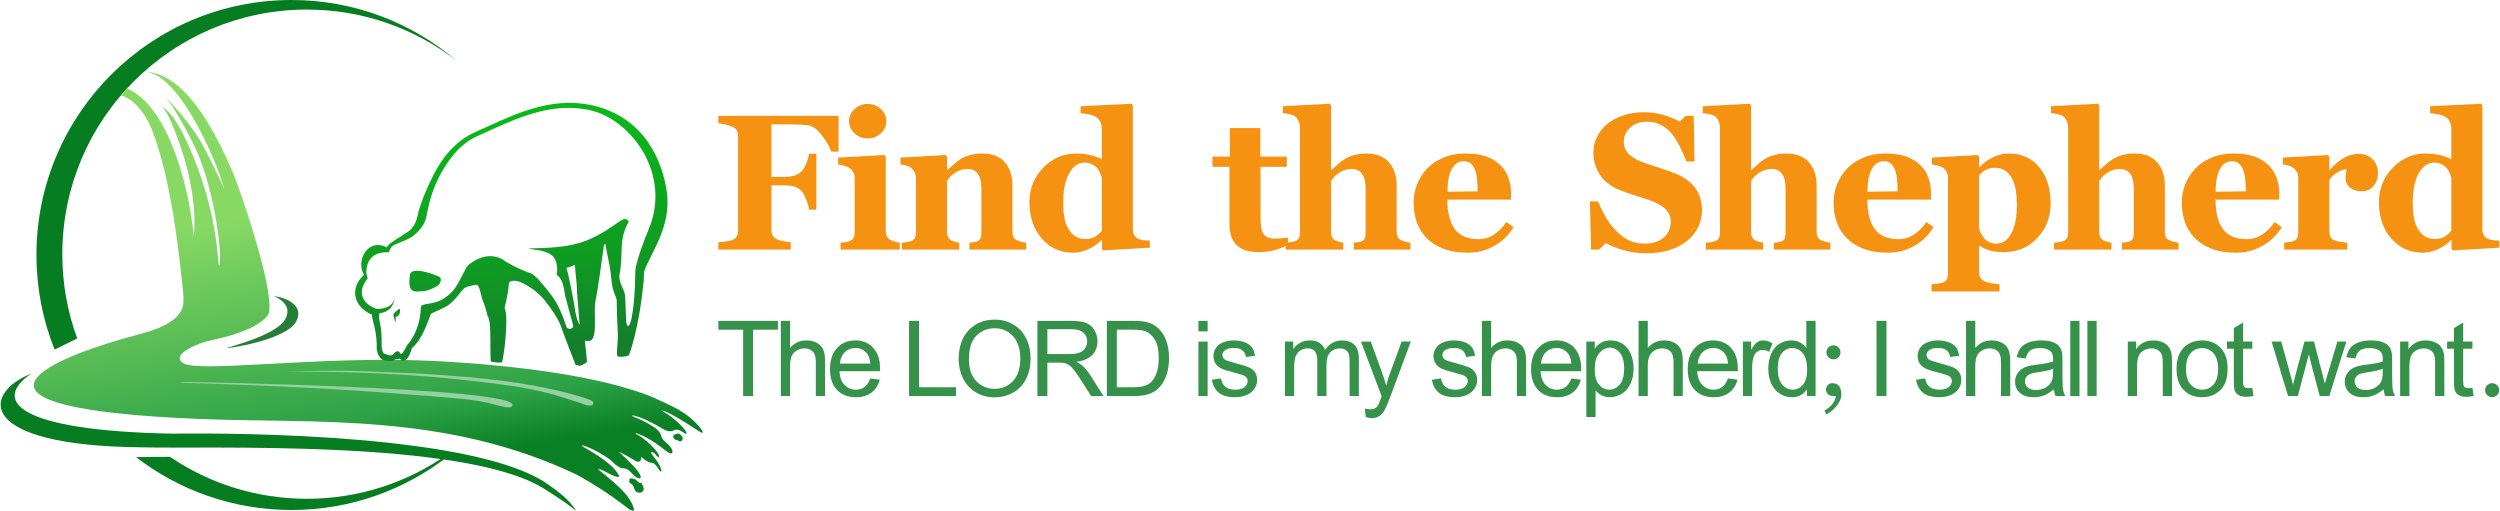
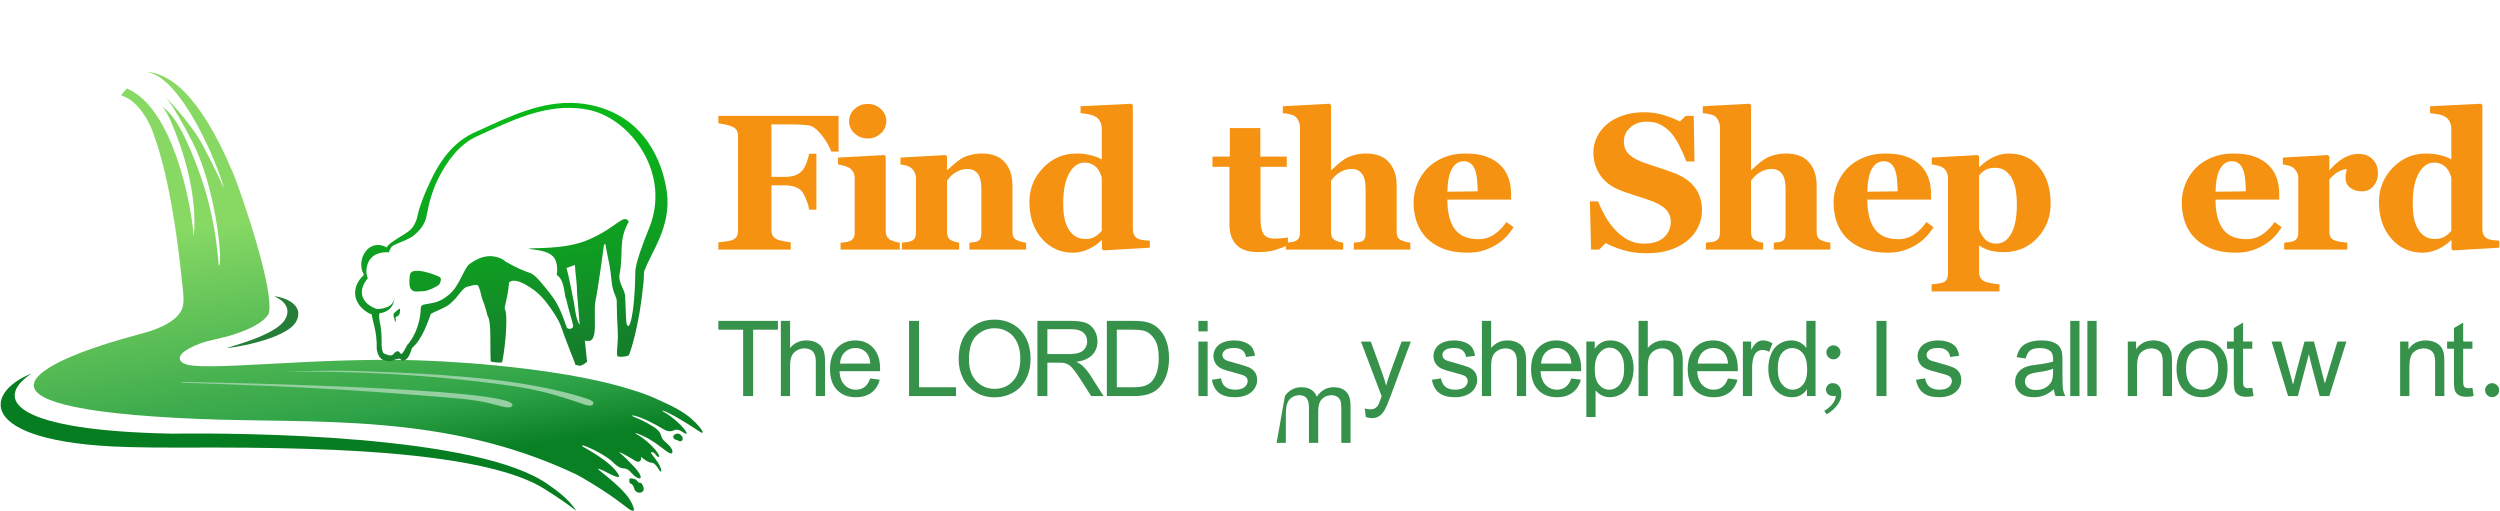
<svg xmlns="http://www.w3.org/2000/svg" xml:space="preserve" width="2467px" height="504px" version="1.1" style="shape-rendering:geometricPrecision; text-rendering:geometricPrecision; image-rendering:optimizeQuality; fill-rule:evenodd; clip-rule:evenodd" viewBox="0 0 2467.67 504.39">
  <defs>
    <style type="text/css">
   
    .fil2 {fill:#067D20}
    .fil5 {fill:#257D38}
    .fil0 {fill:#36924B;fill-rule:nonzero}
    .fil4 {fill:#95CFA2;fill-rule:nonzero}
    .fil1 {fill:#F59211;fill-rule:nonzero}
    .fil6 {fill:url(#id0)}
    .fil3 {fill:url(#id1)}
   
  </style>
    <linearGradient id="id0" gradientUnits="userSpaceOnUse" x1="582.47" y1="337.6" x2="558.77" y2="117.48">
      <stop offset="0" style="stop-opacity:1; stop-color:#15802C" />
      <stop offset="0.4" style="stop-opacity:1; stop-color:#0F9C22" />
      <stop offset="1" style="stop-opacity:1; stop-color:#09B818" />
    </linearGradient>
    <linearGradient id="id1" gradientUnits="userSpaceOnUse" x1="475.5" y1="447.12" x2="434.51" y2="186.09">
      <stop offset="0" style="stop-opacity:1; stop-color:#0A8024" />
      <stop offset="0.212" style="stop-opacity:1; stop-color:#2FA348" />
      <stop offset="1" style="stop-opacity:1; stop-color:#87D964" />
    </linearGradient>
  </defs>
  <g id="图层_x0020_1">
    <g id="文字">
      <polygon class="fil0" points="733.28,391.16 733.28,325.6 708.8,325.6 708.8,316.89 767.61,316.89 767.61,325.6 743.14,325.6 743.14,391.16 " />
      <path id="1" class="fil0" d="M770.5 391.16l0 -74.27 9.13 0 0 26.73c4.24,-4.96 9.58,-7.44 16.04,-7.44 3.96,0 7.4,0.78 10.34,2.36 2.92,1.57 5.01,3.73 6.28,6.5 1.26,2.76 1.88,6.79 1.88,12.04l0 34.08 -9.13 0 0 -34.04c0,-4.55 -0.98,-7.87 -2.94,-9.94 -1.97,-2.08 -4.73,-3.11 -8.33,-3.11 -2.68,0 -5.2,0.69 -7.57,2.09 -2.37,1.4 -4.05,3.3 -5.07,5.7 -1,2.39 -1.5,5.69 -1.5,9.91l0 29.39 -9.13 0z" />
      <path id="2" class="fil0" d="M858.79 373.73l9.44 1.25c-1.47,5.48 -4.22,9.75 -8.23,12.77 -4.01,3.03 -9.13,4.55 -15.37,4.55 -7.85,0 -14.07,-2.42 -18.67,-7.26 -4.6,-4.83 -6.9,-11.62 -6.9,-20.35 0,-9.02 2.32,-16.04 6.97,-21.02 4.65,-5 10.68,-7.49 18.1,-7.49 7.17,0 13.04,2.44 17.58,7.33 4.55,4.9 6.83,11.78 6.83,20.64 0,0.54 -0.02,1.35 -0.05,2.42l-40.09 0c0.34,5.9 2,10.43 5.01,13.56 2.99,3.13 6.75,4.7 11.22,4.7 3.34,0 6.19,-0.88 8.54,-2.65 2.37,-1.76 4.24,-4.58 5.62,-8.45zm-29.87 -14.62l29.97 0c-0.39,-4.53 -1.55,-7.92 -3.44,-10.19 -2.88,-3.5 -6.65,-5.27 -11.27,-5.27 -4.18,0 -7.69,1.4 -10.54,4.2 -2.84,2.8 -4.41,6.55 -4.72,11.26z" />
      <polygon id="3" class="fil0" points="897.13,391.16 897.13,316.89 906.99,316.89 906.99,382.44 943.5,382.44 943.5,391.16 " />
      <path id="4" class="fil0" d="M946.11 355.01c0,-12.31 3.32,-21.95 9.94,-28.92 6.62,-6.97 15.16,-10.44 25.64,-10.44 6.86,0 13.03,1.64 18.55,4.91 5.49,3.26 9.69,7.83 12.58,13.69 2.89,5.84 4.34,12.48 4.34,19.9 0,7.51 -1.52,14.26 -4.56,20.19 -3.05,5.94 -7.35,10.44 -12.92,13.48 -5.58,3.06 -11.6,4.58 -18.05,4.58 -7,0 -13.24,-1.69 -18.75,-5.06 -5.5,-3.37 -9.68,-7.97 -12.52,-13.82 -2.83,-5.82 -4.25,-11.99 -4.25,-18.51zm10.16 0.17c0,8.94 2.41,15.98 7.21,21.11 4.81,5.13 10.84,7.71 18.1,7.71 7.4,0 13.47,-2.59 18.26,-7.78 4.77,-5.18 7.16,-12.55 7.16,-22.09 0,-6.04 -1.02,-11.31 -3.06,-15.8 -2.04,-4.5 -5.04,-7.99 -8.96,-10.46 -3.94,-2.47 -8.35,-3.72 -13.24,-3.72 -6.95,0 -12.93,2.39 -17.94,7.16 -5.02,4.77 -7.53,12.72 -7.53,23.87z" />
      <path id="5" class="fil0" d="M1023.89 391.16l0 -74.27 32.91 0c6.62,0 11.65,0.68 15.09,2.01 3.44,1.33 6.19,3.68 8.25,7.05 2.06,3.37 3.08,7.11 3.08,11.18 0,5.28 -1.71,9.72 -5.12,13.33 -3.41,3.62 -8.66,5.9 -15.78,6.88 2.61,1.25 4.58,2.49 5.93,3.7 2.87,2.63 5.58,5.93 8.12,9.89l12.84 20.23 -12.27 0 -9.82 -15.46c-2.85,-4.47 -5.22,-7.88 -7.07,-10.25 -1.87,-2.37 -3.53,-4.01 -4.99,-4.96 -1.46,-0.93 -2.96,-1.59 -4.48,-1.97 -1.11,-0.23 -2.92,-0.35 -5.46,-0.35l-11.38 0 0 32.99 -9.85 0zm9.85 -41.49l21.09 0c4.5,0 7.99,-0.47 10.51,-1.4 2.53,-0.92 4.44,-2.41 5.74,-4.46 1.31,-2.04 1.97,-4.25 1.97,-6.66 0,-3.51 -1.26,-6.41 -3.8,-8.68 -2.54,-2.26 -6.55,-3.38 -12.03,-3.38l-23.48 0 0 24.58z" />
      <path id="6" class="fil0" d="M1092.47 391.16l0 -74.27 25.58 0c5.78,0 10.18,0.35 13.23,1.06 4.25,0.98 7.88,2.76 10.89,5.32 3.92,3.32 6.84,7.54 8.78,12.69 1.95,5.15 2.92,11.05 2.92,17.67 0,5.63 -0.66,10.63 -1.97,14.98 -1.31,4.36 -3.01,7.97 -5.07,10.83 -2.07,2.85 -4.32,5.1 -6.77,6.72 -2.44,1.64 -5.4,2.89 -8.85,3.74 -3.48,0.84 -7.45,1.26 -11.95,1.26l-26.79 0zm9.85 -8.72l15.84 0c4.89,0 8.73,-0.45 11.51,-1.36 2.78,-0.92 4.99,-2.2 6.65,-3.86 2.32,-2.33 4.14,-5.48 5.43,-9.42 1.3,-3.94 1.96,-8.71 1.96,-14.33 0,-7.78 -1.28,-13.76 -3.83,-17.94 -2.54,-4.19 -5.63,-6.99 -9.28,-8.4 -2.63,-1.02 -6.86,-1.53 -12.7,-1.53l-15.58 0 0 56.84z" />
      <path id="7" class="fil0" d="M1182.88 327.26l0 -10.37 9.13 0 0 10.37 -9.13 0zm0 63.9l0 -53.84 9.13 0 0 53.84 -9.13 0z" />
      <path id="8" class="fil0" d="M1196.17 375.08l9.03 -1.45c0.5,3.61 1.92,6.38 4.23,8.31 2.32,1.92 5.57,2.89 9.72,2.89 4.2,0 7.31,-0.85 9.35,-2.56 2.02,-1.69 3.04,-3.7 3.04,-6 0,-2.05 -0.91,-3.68 -2.73,-4.85 -1.28,-0.82 -4.39,-1.84 -9.33,-3.1 -6.68,-1.68 -11.29,-3.13 -13.88,-4.35 -2.58,-1.25 -4.53,-2.94 -5.87,-5.12 -1.33,-2.16 -2,-4.57 -2,-7.19 0,-2.41 0.55,-4.62 1.64,-6.66 1.11,-2.04 2.6,-3.73 4.48,-5.08 1.42,-1.04 3.35,-1.92 5.79,-2.65 2.46,-0.72 5.07,-1.09 7.87,-1.09 4.21,0 7.91,0.61 11.09,1.84 3.2,1.21 5.55,2.87 7.07,4.94 1.51,2.09 2.56,4.88 3.13,8.37l-8.92 1.24c-0.39,-2.8 -1.57,-4.99 -3.5,-6.57 -1.94,-1.57 -4.67,-2.35 -8.22,-2.35 -4.16,0 -7.15,0.69 -8.93,2.08 -1.78,1.38 -2.68,3 -2.68,4.85 0,1.18 0.36,2.25 1.1,3.2 0.75,0.97 1.9,1.78 3.49,2.42 0.92,0.35 3.58,1.13 8.04,2.34 6.43,1.71 10.93,3.12 13.49,4.21 2.56,1.09 4.56,2.7 6.01,4.78 1.47,2.09 2.2,4.68 2.2,7.79 0,3.03 -0.88,5.88 -2.66,8.56 -1.78,2.68 -4.34,4.75 -7.68,6.22 -3.35,1.47 -7.14,2.2 -11.36,2.2 -6.98,0 -12.32,-1.45 -15.99,-4.34 -3.66,-2.91 -6,-7.19 -7.02,-12.88z" />
-       <path id="9" class="fil0" d="M1268.31 391.16l0 -53.84 8.2 0 0 7.61c1.68,-2.63 3.92,-4.75 6.72,-6.34 2.8,-1.61 5.98,-2.41 9.56,-2.41 3.98,0 7.25,0.83 9.79,2.48 2.54,1.66 4.34,3.95 5.37,6.93 4.29,-6.28 9.84,-9.41 16.69,-9.41 5.35,0 9.49,1.47 12.36,4.43 2.88,2.96 4.34,7.5 4.34,13.64l0 36.91 -9.13 0 0 -33.89c0,-3.63 -0.31,-6.25 -0.9,-7.86 -0.59,-1.61 -1.66,-2.89 -3.23,-3.87 -1.56,-0.99 -3.39,-1.47 -5.48,-1.47 -3.81,0 -6.95,1.26 -9.46,3.77 -2.51,2.52 -3.75,6.55 -3.75,12.08l0 31.24 -9.13 0 0 -34.94c0,-4.05 -0.74,-7.09 -2.23,-9.11 -1.49,-2.02 -3.92,-3.04 -7.29,-3.04 -2.56,0 -4.93,0.67 -7.11,2.02 -2.18,1.35 -3.75,3.32 -4.74,5.93 -0.96,2.59 -1.45,6.34 -1.45,11.24l0 27.9 -9.13 0z" />
+       <path id="9" class="fil0" d="M1268.31 391.16c1.68,-2.63 3.92,-4.75 6.72,-6.34 2.8,-1.61 5.98,-2.41 9.56,-2.41 3.98,0 7.25,0.83 9.79,2.48 2.54,1.66 4.34,3.95 5.37,6.93 4.29,-6.28 9.84,-9.41 16.69,-9.41 5.35,0 9.49,1.47 12.36,4.43 2.88,2.96 4.34,7.5 4.34,13.64l0 36.91 -9.13 0 0 -33.89c0,-3.63 -0.31,-6.25 -0.9,-7.86 -0.59,-1.61 -1.66,-2.89 -3.23,-3.87 -1.56,-0.99 -3.39,-1.47 -5.48,-1.47 -3.81,0 -6.95,1.26 -9.46,3.77 -2.51,2.52 -3.75,6.55 -3.75,12.08l0 31.24 -9.13 0 0 -34.94c0,-4.05 -0.74,-7.09 -2.23,-9.11 -1.49,-2.02 -3.92,-3.04 -7.29,-3.04 -2.56,0 -4.93,0.67 -7.11,2.02 -2.18,1.35 -3.75,3.32 -4.74,5.93 -0.96,2.59 -1.45,6.34 -1.45,11.24l0 27.9 -9.13 0z" />
      <path id="10" class="fil0" d="M1348.18 411.85l-1.04 -8.44c2.01,0.54 3.74,0.82 5.23,0.82 2.04,0 3.66,-0.35 4.87,-1.02 1.23,-0.68 2.23,-1.63 3.01,-2.84 0.57,-0.92 1.5,-3.18 2.78,-6.81 0.17,-0.5 0.43,-1.25 0.81,-2.23l-20.43 -54.01 9.75 0 11.24 31.09c1.47,3.92 2.76,8.07 3.92,12.43 1.06,-4.1 2.3,-8.15 3.75,-12.12l11.48 -31.4 9.11 0 -20.35 54.77c-2.19,5.9 -3.9,9.94 -5.13,12.17 -1.63,2.99 -3.49,5.19 -5.58,6.59 -2.11,1.4 -4.62,2.09 -7.52,2.09 -1.77,0 -3.74,-0.36 -5.9,-1.09z" />
      <path id="11" class="fil0" d="M1413.48 375.08l9.02 -1.45c0.5,3.61 1.92,6.38 4.24,8.31 2.31,1.92 5.56,2.89 9.71,2.89 4.2,0 7.31,-0.85 9.35,-2.56 2.03,-1.69 3.05,-3.7 3.05,-6 0,-2.05 -0.92,-3.68 -2.74,-4.85 -1.28,-0.82 -4.39,-1.84 -9.33,-3.1 -6.67,-1.68 -11.29,-3.13 -13.88,-4.35 -2.58,-1.25 -4.53,-2.94 -5.86,-5.12 -1.33,-2.16 -2.01,-4.57 -2.01,-7.19 0,-2.41 0.55,-4.62 1.64,-6.66 1.11,-2.04 2.6,-3.73 4.48,-5.08 1.42,-1.04 3.36,-1.92 5.79,-2.65 2.46,-0.72 5.07,-1.09 7.87,-1.09 4.22,0 7.92,0.61 11.1,1.84 3.19,1.21 5.55,2.87 7.07,4.94 1.5,2.09 2.56,4.88 3.13,8.37l-8.92 1.24c-0.4,-2.8 -1.58,-4.99 -3.51,-6.57 -1.94,-1.57 -4.67,-2.35 -8.21,-2.35 -4.17,0 -7.16,0.69 -8.94,2.08 -1.78,1.38 -2.68,3 -2.68,4.85 0,1.18 0.36,2.25 1.1,3.2 0.75,0.97 1.91,1.78 3.5,2.42 0.91,0.35 3.58,1.13 8.03,2.34 6.44,1.71 10.93,3.12 13.49,4.21 2.56,1.09 4.56,2.7 6.02,4.78 1.46,2.09 2.19,4.68 2.19,7.79 0,3.03 -0.88,5.88 -2.66,8.56 -1.78,2.68 -4.34,4.75 -7.68,6.22 -3.35,1.47 -7.14,2.2 -11.36,2.2 -6.98,0 -12.32,-1.45 -15.99,-4.34 -3.66,-2.91 -5.99,-7.19 -7.01,-12.88z" />
      <path id="12" class="fil0" d="M1462.85 391.16l0 -74.27 9.13 0 0 26.73c4.23,-4.96 9.57,-7.44 16.04,-7.44 3.96,0 7.4,0.78 10.34,2.36 2.92,1.57 5.01,3.73 6.27,6.5 1.26,2.76 1.89,6.79 1.89,12.04l0 34.08 -9.13 0 0 -34.04c0,-4.55 -0.99,-7.87 -2.94,-9.94 -1.97,-2.08 -4.74,-3.11 -8.33,-3.11 -2.68,0 -5.21,0.69 -7.57,2.09 -2.37,1.4 -4.05,3.3 -5.07,5.7 -1,2.39 -1.5,5.69 -1.5,9.91l0 29.39 -9.13 0z" />
      <path id="13" class="fil0" d="M1551.14 373.73l9.43 1.25c-1.47,5.48 -4.21,9.75 -8.22,12.77 -4.01,3.03 -9.13,4.55 -15.37,4.55 -7.85,0 -14.07,-2.42 -18.67,-7.26 -4.6,-4.83 -6.9,-11.62 -6.9,-20.35 0,-9.02 2.32,-16.04 6.97,-21.02 4.65,-5 10.68,-7.49 18.1,-7.49 7.17,0 13.03,2.44 17.58,7.33 4.54,4.9 6.83,11.78 6.83,20.64 0,0.54 -0.02,1.35 -0.06,2.42l-40.08 0c0.34,5.9 2,10.43 5.01,13.56 2.99,3.13 6.74,4.7 11.22,4.7 3.33,0 6.19,-0.88 8.54,-2.65 2.37,-1.76 4.23,-4.58 5.62,-8.45zm-29.88 -14.62l29.98 0c-0.4,-4.53 -1.56,-7.92 -3.44,-10.19 -2.89,-3.5 -6.66,-5.27 -11.27,-5.27 -4.19,0 -7.69,1.4 -10.55,4.2 -2.83,2.8 -4.41,6.55 -4.72,11.26z" />
      <path id="14" class="fil0" d="M1565.99 411.8l0 -74.48 8.29 0 0 7.07c1.96,-2.73 4.17,-4.78 6.64,-6.15 2.46,-1.36 5.45,-2.06 8.96,-2.06 4.6,0 8.64,1.18 12.15,3.55 3.51,2.35 6.15,5.69 7.95,9.97 1.78,4.31 2.68,9.01 2.68,14.14 0,5.48 -0.98,10.43 -2.95,14.84 -1.97,4.39 -4.84,7.76 -8.61,10.11 -3.75,2.33 -7.71,3.51 -11.86,3.51 -3.04,0 -5.78,-0.64 -8.18,-1.92 -2.42,-1.28 -4.39,-2.89 -5.95,-4.84l0 26.26 -9.12 0zm8.29 -47.23c0,6.9 1.4,12 4.19,15.3 2.8,3.3 6.19,4.96 10.16,4.96 4.05,0 7.51,-1.71 10.38,-5.13 2.88,-3.43 4.32,-8.72 4.32,-15.89 0,-6.85 -1.4,-11.96 -4.22,-15.37 -2.82,-3.4 -6.17,-5.1 -10.08,-5.1 -3.87,0 -7.29,1.82 -10.27,5.43 -2.99,3.63 -4.48,8.88 -4.48,15.8z" />
      <path id="15" class="fil0" d="M1617.56 391.16l0 -74.27 9.12 0 0 26.73c4.24,-4.96 9.58,-7.44 16.05,-7.44 3.95,0 7.39,0.78 10.33,2.36 2.93,1.57 5.02,3.73 6.28,6.5 1.26,2.76 1.88,6.79 1.88,12.04l0 34.08 -9.12 0 0 -34.04c0,-4.55 -0.99,-7.87 -2.94,-9.94 -1.97,-2.08 -4.74,-3.11 -8.34,-3.11 -2.68,0 -5.2,0.69 -7.57,2.09 -2.37,1.4 -4.04,3.3 -5.06,5.7 -1,2.39 -1.51,5.69 -1.51,9.91l0 29.39 -9.12 0z" />
      <path id="16" class="fil0" d="M1705.84 373.73l9.44 1.25c-1.47,5.48 -4.22,9.75 -8.23,12.77 -4.01,3.03 -9.12,4.55 -15.36,4.55 -7.85,0 -14.08,-2.42 -18.68,-7.26 -4.59,-4.83 -6.89,-11.62 -6.89,-20.35 0,-9.02 2.31,-16.04 6.96,-21.02 4.65,-5 10.69,-7.49 18.1,-7.49 7.18,0 13.04,2.44 17.58,7.33 4.55,4.9 6.83,11.78 6.83,20.64 0,0.54 -0.01,1.35 -0.05,2.42l-40.09 0c0.35,5.9 2.01,10.43 5.01,13.56 3,3.13 6.75,4.7 11.23,4.7 3.33,0 6.18,-0.88 8.54,-2.65 2.36,-1.76 4.23,-4.58 5.61,-8.45zm-29.87 -14.62l29.98 0c-0.4,-4.53 -1.56,-7.92 -3.44,-10.19 -2.89,-3.5 -6.66,-5.27 -11.27,-5.27 -4.19,0 -7.7,1.4 -10.55,4.2 -2.83,2.8 -4.41,6.55 -4.72,11.26z" />
      <path id="17" class="fil0" d="M1720.59 391.16l0 -53.84 8.19 0 0 8.25c2.1,-3.82 4.03,-6.34 5.81,-7.55 1.78,-1.23 3.74,-1.84 5.86,-1.84 3.08,0 6.21,0.97 9.39,2.89l-3.25 8.42c-2.21,-1.25 -4.42,-1.87 -6.64,-1.87 -1.99,0 -3.77,0.61 -5.34,1.8 -1.57,1.19 -2.7,2.85 -3.37,4.98 -1.02,3.23 -1.52,6.78 -1.52,10.63l0 28.13 -9.13 0z" />
      <path id="18" class="fil0" d="M1783.86 391.16l0 -6.83c-3.4,5.31 -8.42,7.97 -15.04,7.97 -4.28,0 -8.22,-1.18 -11.8,-3.55 -3.6,-2.35 -6.38,-5.65 -8.37,-9.87 -1.97,-4.23 -2.96,-9.09 -2.96,-14.59 0,-5.36 0.9,-10.21 2.68,-14.59 1.8,-4.35 4.48,-7.71 8.06,-10.02 3.56,-2.34 7.57,-3.5 11.98,-3.5 3.25,0 6.14,0.7 8.66,2.06 2.52,1.37 4.58,3.16 6.17,5.36l0 -26.71 9.13 0 0 74.27 -8.51 0zm-28.83 -26.85c0,6.88 1.45,12.01 4.37,15.42 2.91,3.41 6.35,5.1 10.3,5.1 4,0 7.39,-1.62 10.19,-4.88 2.78,-3.25 4.18,-8.21 4.18,-14.88 0,-7.33 -1.42,-12.72 -4.27,-16.16 -2.84,-3.44 -6.34,-5.15 -10.51,-5.15 -4.06,0 -7.45,1.64 -10.18,4.94 -2.72,3.3 -4.08,8.51 -4.08,15.61z" />
      <polygon id="19" class="fil0" points="1852.55,391.16 1852.55,316.89 1862.4,316.89 1862.4,391.16 " />
      <path id="20" class="fil0" d="M1891.58 375.08l9.03 -1.45c0.5,3.61 1.92,6.38 4.23,8.31 2.32,1.92 5.57,2.89 9.72,2.89 4.2,0 7.31,-0.85 9.35,-2.56 2.02,-1.69 3.04,-3.7 3.04,-6 0,-2.05 -0.91,-3.68 -2.73,-4.85 -1.28,-0.82 -4.39,-1.84 -9.33,-3.1 -6.68,-1.68 -11.29,-3.13 -13.89,-4.35 -2.57,-1.25 -4.52,-2.94 -5.86,-5.12 -1.33,-2.16 -2,-4.57 -2,-7.19 0,-2.41 0.55,-4.62 1.64,-6.66 1.11,-2.04 2.59,-3.73 4.48,-5.08 1.42,-1.04 3.35,-1.92 5.79,-2.65 2.45,-0.72 5.07,-1.09 7.87,-1.09 4.21,0 7.91,0.61 11.09,1.84 3.2,1.21 5.55,2.87 7.07,4.94 1.51,2.09 2.56,4.88 3.13,8.37l-8.92 1.24c-0.39,-2.8 -1.57,-4.99 -3.51,-6.57 -1.93,-1.57 -4.66,-2.35 -8.21,-2.35 -4.16,0 -7.15,0.69 -8.94,2.08 -1.78,1.38 -2.67,3 -2.67,4.85 0,1.18 0.36,2.25 1.1,3.2 0.75,0.97 1.9,1.78 3.49,2.42 0.92,0.35 3.58,1.13 8.04,2.34 6.43,1.71 10.93,3.12 13.49,4.21 2.55,1.09 4.56,2.7 6.01,4.78 1.47,2.09 2.2,4.68 2.2,7.79 0,3.03 -0.88,5.88 -2.66,8.56 -1.79,2.68 -4.34,4.75 -7.68,6.22 -3.35,1.47 -7.14,2.2 -11.36,2.2 -6.98,0 -12.32,-1.45 -15.99,-4.34 -3.66,-2.91 -6,-7.19 -7.02,-12.88z" />
-       <path id="21" class="fil0" d="M1940.96 391.16l0 -74.27 9.12 0 0 26.73c4.24,-4.96 9.58,-7.44 16.05,-7.44 3.95,0 7.39,0.78 10.33,2.36 2.93,1.57 5.02,3.73 6.28,6.5 1.26,2.76 1.88,6.79 1.88,12.04l0 34.08 -9.12 0 0 -34.04c0,-4.55 -0.99,-7.87 -2.94,-9.94 -1.97,-2.08 -4.74,-3.11 -8.33,-3.11 -2.69,0 -5.21,0.69 -7.58,2.09 -2.37,1.4 -4.04,3.3 -5.06,5.7 -1,2.39 -1.51,5.69 -1.51,9.91l0 29.39 -9.12 0z" />
      <path id="22" class="fil0" d="M2027.69 384.42c-3.39,2.88 -6.66,4.9 -9.79,6.1 -3.13,1.19 -6.48,1.78 -10.08,1.78 -5.91,0 -10.45,-1.44 -13.63,-4.32 -3.19,-2.87 -4.78,-6.56 -4.78,-11.03 0,-2.63 0.61,-5.03 1.8,-7.21 1.21,-2.18 2.78,-3.91 4.72,-5.22 1.95,-1.32 4.13,-2.32 6.57,-2.99 1.8,-0.47 4.51,-0.92 8.12,-1.37 7.37,-0.86 12.82,-1.92 16.29,-3.13 0.03,-1.24 0.05,-2.04 0.05,-2.37 0,-3.7 -0.86,-6.31 -2.59,-7.83 -2.34,-2.05 -5.81,-3.07 -10.41,-3.07 -4.3,0 -7.48,0.76 -9.52,2.26 -2.06,1.5 -3.56,4.17 -4.55,8l-8.92 -1.24c0.81,-3.82 2.14,-6.92 4.01,-9.27 1.87,-2.35 4.56,-4.15 8.09,-5.42 3.51,-1.27 7.61,-1.91 12.24,-1.91 4.6,0 8.35,0.54 11.24,1.63 2.87,1.09 4.99,2.44 6.34,4.08 1.35,1.64 2.3,3.72 2.85,6.22 0.3,1.56 0.45,4.36 0.45,8.39l0 12.1c0,8.45 0.19,13.79 0.57,16.06 0.37,2.26 1.13,4.42 2.23,6.5l-9.54 0c-0.92,-1.92 -1.5,-4.17 -1.76,-6.74zm-0.73 -20.23c-3.32,1.35 -8.3,2.49 -14.94,3.42 -3.76,0.54 -6.43,1.14 -7.98,1.82 -1.56,0.67 -2.75,1.66 -3.6,2.94 -0.84,1.29 -1.28,2.73 -1.28,4.32 0,2.4 0.92,4.42 2.77,6.03 1.85,1.61 4.55,2.42 8.09,2.42 3.51,0 6.64,-0.76 9.39,-2.3 2.73,-1.52 4.75,-3.61 6.03,-6.26 0.99,-2.05 1.47,-5.08 1.47,-9.07l0.05 -3.32z" />
      <polygon id="23" class="fil0" points="2043.89,391.16 2043.89,316.89 2053.01,316.89 2053.01,391.16 " />
      <polygon id="24" class="fil0" points="2060.81,391.16 2060.81,316.89 2069.94,316.89 2069.94,391.16 " />
      <path id="25" class="fil0" d="M2100.71 391.16l0 -53.84 8.2 0 0 7.65c3.94,-5.86 9.64,-8.79 17.09,-8.79 3.25,0 6.23,0.59 8.94,1.75 2.71,1.16 4.75,2.7 6.1,4.58 1.35,1.88 2.3,4.13 2.84,6.73 0.33,1.69 0.5,4.65 0.5,8.86l0 33.06 -9.13 0 0 -32.71c0,-3.72 -0.34,-6.5 -1.05,-8.33 -0.71,-1.83 -1.97,-3.3 -3.77,-4.41 -1.8,-1.09 -3.93,-1.64 -6.35,-1.64 -3.87,0 -7.21,1.22 -10.02,3.7 -2.82,2.45 -4.22,7.14 -4.22,14.02l0 29.37 -9.13 0z" />
      <path id="26" class="fil0" d="M2148.86 364.24c0,-9.94 2.76,-17.3 8.31,-22.09 4.62,-3.98 10.27,-5.97 16.93,-5.97 7.38,0 13.43,2.42 18.13,7.27 4.69,4.82 7.04,11.51 7.04,20.03 0,6.92 -1.04,12.34 -3.11,16.3 -2.08,3.96 -5.1,7.04 -9.08,9.23 -3.96,2.2 -8.3,3.29 -12.98,3.29 -7.54,0 -13.63,-2.4 -18.28,-7.23 -4.65,-4.82 -6.96,-11.77 -6.96,-20.83zm9.33 0.02c0,6.88 1.51,12.03 4.51,15.44 3.03,3.42 6.81,5.13 11.4,5.13 4.53,0 8.29,-1.71 11.32,-5.15 3.01,-3.44 4.51,-8.68 4.51,-15.71 0,-6.64 -1.52,-11.67 -4.54,-15.08 -3.03,-3.42 -6.8,-5.13 -11.29,-5.13 -4.59,0 -8.37,1.69 -11.4,5.1 -3,3.4 -4.51,8.54 -4.51,15.4z" />
      <path id="27" class="fil0" d="M2223.66 383.02l1.24 8.05c-2.55,0.54 -4.85,0.81 -6.86,0.81 -3.3,0 -5.86,-0.51 -7.69,-1.57 -1.82,-1.05 -3.09,-2.42 -3.84,-4.13 -0.74,-1.71 -1.1,-5.31 -1.1,-10.79l0 -31.01 -6.75 0 0 -7.06 6.75 0 0 -13.31 9.12 -5.48 0 18.79 9.13 0 0 7.06 -9.13 0 0 31.53c0,2.61 0.16,4.29 0.49,5.03 0.31,0.74 0.83,1.33 1.55,1.78 0.73,0.43 1.77,0.66 3.11,0.66 1.01,0 2.34,-0.12 3.98,-0.36z" />
      <path id="28" class="fil0" d="M2259 391.16l-16.27 -53.84 9.54 0 8.59 31.07 3.05 11.56c0.12,-0.56 1.05,-4.26 2.78,-11.09l8.52 -31.54 9.35 0 8.11 31.26 2.65 10.25 3.09 -10.39 9.3 -31.12 8.87 0 -16.89 53.84 -9.44 0 -8.54 -32.21 -2.16 -9.21 -10.89 41.42 -9.66 0z" />
-       <path id="29" class="fil0" d="M2353.26 384.42c-3.38,2.88 -6.65,4.9 -9.78,6.1 -3.13,1.19 -6.48,1.78 -10.08,1.78 -5.91,0 -10.46,-1.44 -13.64,-4.32 -3.18,-2.87 -4.77,-6.56 -4.77,-11.03 0,-2.63 0.61,-5.03 1.8,-7.21 1.21,-2.18 2.78,-3.91 4.72,-5.22 1.95,-1.32 4.13,-2.32 6.57,-2.99 1.79,-0.47 4.51,-0.92 8.12,-1.37 7.37,-0.86 12.81,-1.92 16.29,-3.13 0.03,-1.24 0.05,-2.04 0.05,-2.37 0,-3.7 -0.87,-6.31 -2.59,-7.83 -2.34,-2.05 -5.81,-3.07 -10.41,-3.07 -4.31,0 -7.49,0.76 -9.53,2.26 -2.05,1.5 -3.56,4.17 -4.54,8l-8.92 -1.24c0.81,-3.82 2.14,-6.92 4.01,-9.27 1.86,-2.35 4.56,-4.15 8.09,-5.42 3.51,-1.27 7.6,-1.91 12.24,-1.91 4.59,0 8.35,0.54 11.23,1.63 2.87,1.09 5,2.44 6.35,4.08 1.35,1.64 2.3,3.72 2.85,6.22 0.29,1.56 0.45,4.36 0.45,8.39l0 12.1c0,8.45 0.19,13.79 0.57,16.06 0.36,2.26 1.12,4.42 2.23,6.5l-9.54 0c-0.92,-1.92 -1.51,-4.17 -1.77,-6.74zm-0.72 -20.23c-3.32,1.35 -8.3,2.49 -14.94,3.42 -3.77,0.54 -6.43,1.14 -7.98,1.82 -1.56,0.67 -2.75,1.66 -3.6,2.94 -0.85,1.29 -1.28,2.73 -1.28,4.32 0,2.4 0.92,4.42 2.77,6.03 1.85,1.61 4.54,2.42 8.09,2.42 3.51,0 6.64,-0.76 9.38,-2.3 2.74,-1.52 4.76,-3.61 6.04,-6.26 0.98,-2.05 1.47,-5.08 1.47,-9.07l0.05 -3.32z" />
      <path id="30" class="fil0" d="M2369.67 391.16l0 -53.84 8.2 0 0 7.65c3.94,-5.86 9.64,-8.79 17.09,-8.79 3.25,0 6.23,0.59 8.94,1.75 2.71,1.16 4.75,2.7 6.1,4.58 1.35,1.88 2.3,4.13 2.84,6.73 0.33,1.69 0.5,4.65 0.5,8.86l0 33.06 -9.13 0 0 -32.71c0,-3.72 -0.34,-6.5 -1.05,-8.33 -0.71,-1.83 -1.97,-3.3 -3.77,-4.41 -1.8,-1.09 -3.93,-1.64 -6.35,-1.64 -3.87,0 -7.21,1.22 -10.02,3.7 -2.82,2.45 -4.22,7.14 -4.22,14.02l0 29.37 -9.13 0z" />
      <path id="31" class="fil0" d="M2441.05 383.02l1.25 8.05c-2.56,0.54 -4.86,0.81 -6.87,0.81 -3.3,0 -5.86,-0.51 -7.69,-1.57 -1.81,-1.05 -3.09,-2.42 -3.84,-4.13 -0.74,-1.71 -1.1,-5.31 -1.1,-10.79l0 -31.01 -6.75 0 0 -7.06 6.75 0 0 -13.31 9.12 -5.48 0 18.79 9.13 0 0 7.06 -9.13 0 0 31.53c0,2.61 0.16,4.29 0.49,5.03 0.31,0.74 0.83,1.33 1.55,1.78 0.73,0.43 1.77,0.66 3.12,0.66 1,0 2.33,-0.12 3.97,-0.36z" />
      <path id="32" class="fil0" d="M1816.97 347.97c0,1.91 -0.69,3.51 -2.06,4.86 -1.36,1.35 -2.99,2.02 -4.89,2.02 -1.9,0 -3.53,-0.67 -4.89,-2.02 -1.37,-1.35 -2.06,-2.95 -2.06,-4.86 0,-1.88 0.67,-3.51 2.02,-4.87 1.37,-1.37 3.01,-2.04 4.93,-2.04 1.94,0 3.56,0.67 4.93,2.04 1.35,1.36 2.02,2.99 2.02,4.87zm0.83 41.42c0,2.44 -0.55,4.72 -1.64,6.87 -1.11,2.14 -2.35,4.01 -3.77,5.6 -1.45,1.62 -2.99,3.06 -4.62,4.3 -1.6,1.25 -3.09,2.23 -4.44,2.94l-2.33 -3.39c1.6,-1.02 3.06,-2.04 4.32,-3.07 1.26,-1.04 2.31,-2.04 3.14,-3.01 1.02,-1.19 1.87,-2.47 2.58,-3.86 0.71,-1.38 1.16,-2.95 1.37,-4.72l-2.58 0c-2.26,0 -4.01,-0.58 -5.27,-1.76 -1.26,-1.19 -1.9,-2.78 -1.9,-4.77 0,-1.42 0.57,-2.78 1.72,-4.12 1.15,-1.33 2.72,-2 4.71,-2 2.9,0 5.08,0.97 6.53,2.92 1.45,1.94 2.18,4.63 2.18,8.07z" />
      <path id="33" class="fil0" d="M2467.46 385.35c0,1.88 -0.69,3.51 -2.05,4.84 -1.37,1.33 -2.99,2 -4.9,2 -1.9,0 -3.52,-0.67 -4.89,-2 -1.36,-1.33 -2.06,-2.96 -2.06,-4.84 0,-1.9 0.7,-3.53 2.06,-4.89 1.37,-1.37 2.99,-2.06 4.89,-2.06 1.91,0 3.53,0.69 4.9,2.06 1.36,1.36 2.05,2.99 2.05,4.89z" />
      <path class="fil1" d="M827.52 149.7l-7.24 0c-1.81,-5.15 -4.98,-10.61 -9.52,-16.42 -4.58,-5.78 -8.9,-8.96 -13,-9.53 -1.84,-0.25 -4.35,-0.44 -7.43,-0.63 -3.11,-0.19 -5.97,-0.29 -8.57,-0.29l-20.55 0 0 51.83 13.08 0c3.72,0 6.96,-0.41 9.69,-1.27 2.7,-0.82 5.15,-2.32 7.24,-4.51 1.56,-1.52 3.05,-4.13 4.51,-7.75 1.43,-3.62 2.32,-6.73 2.64,-9.33l7.24 0 0 55.26 -7.24 0c-0.26,-2.8 -1.21,-6.19 -2.89,-10.2 -1.65,-4 -3.08,-6.63 -4.26,-7.94 -1.81,-2 -4.1,-3.46 -6.89,-4.44 -2.76,-0.96 -6.13,-1.43 -10.04,-1.43l-13.08 0 0 43.96c0,2.25 0.41,4.15 1.27,5.74 0.86,1.59 2.48,2.89 4.86,3.88 1.4,0.57 3.3,1.08 5.71,1.55 2.42,0.48 4.83,0.83 7.21,1.08l0 7.25 -71.46 0 0 -7.25c1.81,-0.19 4.2,-0.44 7.21,-0.79 2.99,-0.35 5.05,-0.76 6.26,-1.27 2.22,-0.86 3.78,-2.06 4.67,-3.62 0.86,-1.56 1.3,-3.53 1.3,-5.94l0 -93.19c0,-2.12 -0.38,-3.97 -1.17,-5.55 -0.77,-1.59 -2.39,-2.89 -4.8,-3.94 -1.75,-0.76 -4.07,-1.43 -6.92,-2.07 -2.86,-0.6 -5.05,-1.01 -6.55,-1.2l0 -7.25 118.72 0 0 35.26z" />
      <path id="1" class="fil1" d="M888.01 246.51l-58.5 0 0 -6.86c1.59,-0.13 3.14,-0.29 4.67,-0.48 1.52,-0.16 2.82,-0.48 3.93,-0.92 1.94,-0.73 3.34,-1.81 4.13,-3.21 0.8,-1.37 1.18,-3.21 1.18,-5.49l0 -54c0,-2.16 -0.51,-4.06 -1.5,-5.71 -0.98,-1.62 -2.22,-2.96 -3.68,-3.94 -1.11,-0.73 -2.79,-1.46 -5.05,-2.13 -2.25,-0.7 -4.32,-1.11 -6.16,-1.3l0 -6.86 45.67 -2.48 1.4 1.4 0 73.78c0,2.16 0.44,4 1.36,5.52 0.93,1.53 2.23,2.67 3.94,3.4 1.24,0.54 2.58,1.05 4.04,1.49 1.46,0.42 2.98,0.73 4.57,0.93l0 6.86zm-13.34 -126.79c0,4.73 -1.81,8.73 -5.46,12.03 -3.62,3.34 -7.91,4.99 -12.87,4.99 -5.04,0 -9.37,-1.65 -12.99,-4.99 -3.65,-3.3 -5.46,-7.3 -5.46,-12.03 0,-4.7 1.81,-8.74 5.46,-12.07 3.62,-3.34 7.95,-5.02 12.99,-5.02 5.02,0 9.34,1.68 12.93,5.02 3.59,3.33 5.4,7.37 5.4,12.07z" />
      <path id="2" class="fil1" d="M1012.75 246.51l-56.03 0 0 -6.86c1.18,-0.13 2.64,-0.29 4.32,-0.48 1.68,-0.19 2.95,-0.48 3.84,-0.92 1.31,-0.67 2.26,-1.69 2.8,-2.99 0.57,-1.3 0.86,-3.21 0.86,-5.78l0 -43.54c0,-6.32 -1.15,-11.09 -3.47,-14.29 -2.31,-3.21 -5.74,-4.8 -10.25,-4.8 -2.48,0 -4.77,0.38 -6.9,1.11 -2.12,0.76 -4.22,1.84 -6.25,3.27 -1.81,1.24 -3.24,2.51 -4.32,3.81 -1.08,1.31 -2,2.45 -2.73,3.43l0 50c0,2.19 0.31,4 0.92,5.46 0.6,1.46 1.62,2.54 3.05,3.3 0.98,0.54 2.22,1.05 3.68,1.49 1.49,0.42 2.92,0.73 4.35,0.93l0 6.86 -56.6 0 0 -6.86c1.56,-0.13 3.12,-0.29 4.67,-0.51 1.59,-0.23 2.93,-0.51 4.07,-0.89 1.97,-0.67 3.33,-1.72 4.06,-3.15 0.73,-1.43 1.12,-3.27 1.12,-5.55l0 -54c0,-1.93 -0.51,-3.81 -1.5,-5.65 -0.98,-1.87 -2.28,-3.37 -3.9,-4.54 -1.12,-0.77 -2.51,-1.37 -4.23,-1.88 -1.71,-0.47 -3.59,-0.82 -5.62,-1.01l0 -6.86 44.53 -2.48 1.4 1.4 0 13.37 0.38 0c1.71,-1.56 3.81,-3.4 6.29,-5.59 2.47,-2.16 4.76,-3.94 6.86,-5.31 2.28,-1.49 5.27,-2.76 8.98,-3.81 3.72,-1.05 7.66,-1.59 11.88,-1.59 10.07,0 17.63,2.86 22.65,8.61 5.05,5.75 7.56,13.34 7.56,22.84l0 45.61c0,2.28 0.35,4.13 1.01,5.49 0.7,1.37 1.97,2.45 3.85,3.27 0.98,0.41 2.22,0.86 3.68,1.3 1.46,0.42 3.11,0.73 4.99,0.93l0 6.86z" />
      <path id="3" class="fil1" d="M1134.91 244.6l-45.86 2.67 -1.4 -1.3 0 -8.55 -0.63 -0.16c-3.05,3.28 -7.15,6.16 -12.33,8.61 -5.14,2.45 -10.35,3.68 -15.62,3.68 -12.52,0 -22.81,-4.66 -30.9,-13.97 -8.1,-9.34 -12.17,-21.37 -12.17,-36.18 0,-13.08 4.54,-24.32 13.59,-33.73 9.06,-9.36 20.05,-14.07 32.91,-14.07 5.08,0 9.84,0.58 14.29,1.72 4.45,1.14 8,2.51 10.67,4.07l0 -30.3c0,-2.29 -0.47,-4.45 -1.39,-6.45 -0.93,-2.03 -2.17,-3.59 -3.72,-4.7 -1.91,-1.34 -4.29,-2.32 -7.18,-2.92 -2.86,-0.58 -5.75,-0.99 -8.67,-1.24l0 -6.86 50.25 -2.48 1.39 1.49 0 121.99c0,2.36 0.38,4.36 1.15,5.94 0.79,1.62 2.03,2.89 3.78,3.82 1.27,0.69 3.17,1.2 5.68,1.49 2.51,0.32 4.54,0.51 6.16,0.57l0 6.86zm-47.45 -16.61l0 -52.75c-0.44,-1.43 -1.05,-3.02 -1.81,-4.77 -0.76,-1.75 -1.84,-3.4 -3.21,-4.95 -1.23,-1.31 -2.89,-2.48 -4.95,-3.47 -2.07,-0.98 -4.41,-1.49 -6.99,-1.49 -6.19,0 -11.27,3.53 -15.21,10.55 -3.97,7.05 -5.94,16.96 -5.94,29.79 0,5.05 0.35,9.59 1.08,13.59 0.7,4.03 1.94,7.69 3.75,10.99 1.78,3.3 4.09,5.88 6.89,7.75 2.83,1.87 6.22,2.79 10.16,2.79 3.78,0 6.89,-0.73 9.37,-2.19 2.48,-1.46 4.77,-3.4 6.86,-5.84z" />
      <path id="4" class="fil1" d="M1271.28 242.25c-3.97,1.71 -8.19,3.27 -12.7,4.67 -4.55,1.36 -10.04,2.06 -16.55,2.06 -9.66,0 -16.8,-2.35 -21.47,-7.05 -4.67,-4.7 -7.02,-11.43 -7.02,-20.17l0 -57.01 -16.77 0 0 -10.1 17.15 0 0 -28.2 30.11 0 0 28.2 26.11 0 0 10.1 -25.92 0 0 50.92c0,7.24 1.02,12.38 3.02,15.43 2.03,3.02 5.62,4.54 10.83,4.54 1.68,0 4,-0.12 6.98,-0.35 2.99,-0.22 5.06,-0.5 6.23,-0.79l0 7.75z" />
      <path id="5" class="fil1" d="M1392.21 246.51l-55.84 0 0 -6.86c1.24,-0.13 2.7,-0.29 4.38,-0.48 1.66,-0.19 2.89,-0.48 3.72,-0.92 1.3,-0.67 2.22,-1.69 2.73,-2.99 0.54,-1.3 0.8,-3.21 0.8,-5.78l0 -43.54c0,-6.39 -1.21,-11.18 -3.59,-14.36 -2.38,-3.14 -5.78,-4.73 -10.2,-4.73 -2.51,0 -4.79,0.38 -6.95,1.11 -2.13,0.76 -4.23,1.84 -6.29,3.27 -1.81,1.24 -3.24,2.51 -4.32,3.81 -1.11,1.31 -2,2.45 -2.77,3.43l0 50c0,2.31 0.29,4.12 0.83,5.46 0.57,1.33 1.62,2.41 3.14,3.3 0.93,0.54 2.13,1.05 3.66,1.49 1.49,0.42 2.95,0.73 4.38,0.93l0 6.86 -56.6 0 0 -6.86c1.62,-0.13 3.18,-0.29 4.7,-0.48 1.53,-0.19 2.89,-0.48 4.07,-0.92 2,-0.73 3.37,-1.81 4.06,-3.21 0.74,-1.4 1.08,-3.24 1.08,-5.53l0 -103.6c0,-2 -0.47,-4.1 -1.39,-6.32 -0.92,-2.22 -2.23,-3.91 -3.88,-5.02 -1.24,-0.82 -3.05,-1.46 -5.4,-1.9 -2.32,-0.48 -4.44,-0.77 -6.29,-0.89l0 -6.86 46.25 -2.48 1.39 1.49 0 63.97 0.39 0c2.35,-2.1 4.47,-4 6.35,-5.72 1.9,-1.71 4.19,-3.43 6.92,-5.18 2.29,-1.49 5.31,-2.76 8.99,-3.81 3.68,-1.05 7.65,-1.59 11.94,-1.59 10.04,0 17.57,2.9 22.62,8.68 5.05,5.74 7.59,13.34 7.59,22.77l0 45.61c0,2.28 0.35,4.13 1.01,5.49 0.7,1.37 1.94,2.45 3.81,3.27 1.12,0.48 2.35,0.92 3.69,1.3 1.36,0.35 3.05,0.67 5.02,0.93l0 6.86z" />
      <path id="6" class="fil1" d="M1494.11 224.37c-2.16,3.52 -4.8,6.86 -7.85,10 -3.08,3.12 -6.57,5.78 -10.48,8.04 -4.13,2.35 -8.32,4.13 -12.57,5.33 -4.26,1.21 -9.12,1.81 -14.65,1.81 -9.17,0 -17.08,-1.3 -23.75,-3.9 -6.64,-2.61 -12.17,-6.1 -16.49,-10.51 -4.35,-4.42 -7.59,-9.6 -9.72,-15.6 -2.12,-5.97 -3.2,-12.48 -3.2,-19.47 0,-6.32 1.17,-12.38 3.49,-18.2 2.32,-5.78 5.62,-10.95 9.91,-15.46 4.19,-4.42 9.53,-7.98 15.94,-10.71 6.42,-2.73 13.6,-4.1 21.51,-4.1 8.7,0 15.81,1.05 21.4,3.18 5.56,2.1 10.2,5.02 13.85,8.74 3.53,3.52 6.1,7.68 7.72,12.48 1.62,4.79 2.41,9.84 2.41,15.11l0 6.04 -62.89 0c0,12.74 2.45,22.42 7.34,29.09 4.92,6.64 12.71,9.97 23.35,9.97 5.84,0 11.08,-1.58 15.72,-4.79 4.67,-3.21 8.64,-7.27 11.91,-12.16l7.05 5.11zm-35.45 -35.41c0,-3.69 -0.19,-7.5 -0.57,-11.38 -0.35,-3.9 -1.01,-7.08 -1.94,-9.55 -1.04,-2.9 -2.5,-5.09 -4.35,-6.58 -1.81,-1.49 -4.13,-2.22 -6.92,-2.22 -4.8,0 -8.61,2.41 -11.47,7.24 -2.85,4.79 -4.41,12.42 -4.67,22.87l29.92 -0.38z" />
      <path id="7" class="fil1" d="M1625.4 250.13c-8.1,0 -15.62,-1.02 -22.58,-3.02 -6.99,-2.03 -12.89,-4.38 -17.75,-7.11l-6.42 6.51 -8 0 -1.14 -47.65 8 0c1.81,4.51 4.1,9.28 6.89,14.3 2.8,4.98 6,9.46 9.69,13.43 3.78,4.16 8,7.53 12.7,10.1 4.67,2.61 10.13,3.91 16.42,3.91 8.42,0 14.9,-2.07 19.41,-6.16 4.48,-4.13 6.73,-9.31 6.73,-15.57 0,-5.11 -1.9,-9.43 -5.72,-12.92 -3.81,-3.5 -9.71,-6.51 -17.72,-9.09 -5.24,-1.68 -10.03,-3.24 -14.39,-4.67 -4.38,-1.42 -8.48,-2.88 -12.35,-4.38 -8.86,-3.56 -15.47,-8.61 -19.76,-15.21 -4.32,-6.58 -6.48,-13.94 -6.48,-22.07 0,-5.15 1.12,-10.1 3.37,-14.87 2.22,-4.76 5.5,-9.02 9.78,-12.8 4.1,-3.56 9.34,-6.45 15.73,-8.67 6.38,-2.25 13.33,-3.36 20.86,-3.36 7.34,0 14.2,1.01 20.58,3.07 6.39,2.04 11.44,4.07 15.09,6.13l5.68 -5.59 8.01 0 0.76 44.98 -8 0c-1.88,-4.83 -4.04,-9.78 -6.55,-14.83 -2.51,-5.05 -5.17,-9.28 -7.97,-12.61 -3.02,-3.59 -6.54,-6.48 -10.51,-8.61 -3.94,-2.13 -8.61,-3.21 -13.94,-3.21 -6.71,0 -12.17,1.91 -16.39,5.69 -4.26,3.78 -6.39,8.48 -6.39,14.07 0,5.27 1.85,9.59 5.53,12.92 3.72,3.37 9.46,6.32 17.28,8.87 4.6,1.55 9.27,3.11 14.07,4.63 4.76,1.56 9.02,3.05 12.73,4.48 9.02,3.49 15.85,8.29 20.55,14.42 4.67,6.1 7.02,13.69 7.02,22.77 0,5.72 -1.33,11.25 -4,16.58 -2.67,5.34 -6.26,9.78 -10.8,13.34 -4.95,3.91 -10.7,6.92 -17.21,9.02 -6.55,2.13 -14.14,3.18 -22.81,3.18z" />
      <path id="8" class="fil1" d="M1806.96 246.51l-55.83 0 0 -6.86c1.23,-0.13 2.69,-0.29 4.38,-0.48 1.65,-0.19 2.89,-0.48 3.71,-0.92 1.31,-0.67 2.23,-1.69 2.74,-2.99 0.54,-1.3 0.79,-3.21 0.79,-5.78l0 -43.54c0,-6.39 -1.21,-11.18 -3.59,-14.36 -2.38,-3.14 -5.78,-4.73 -10.19,-4.73 -2.51,0 -4.8,0.38 -6.96,1.11 -2.13,0.76 -4.22,1.84 -6.29,3.27 -1.81,1.24 -3.24,2.51 -4.32,3.81 -1.11,1.31 -2,2.45 -2.76,3.43l0 50c0,2.31 0.28,4.12 0.82,5.46 0.58,1.33 1.63,2.41 3.15,3.3 0.92,0.54 2.13,1.05 3.65,1.49 1.49,0.42 2.96,0.73 4.38,0.93l0 6.86 -56.59 0 0 -6.86c1.62,-0.13 3.17,-0.29 4.7,-0.48 1.52,-0.19 2.89,-0.48 4.06,-0.92 2,-0.73 3.37,-1.81 4.07,-3.21 0.73,-1.4 1.08,-3.24 1.08,-5.53l0 -103.6c0,-2 -0.48,-4.1 -1.4,-6.32 -0.92,-2.22 -2.22,-3.91 -3.87,-5.02 -1.24,-0.82 -3.05,-1.46 -5.4,-1.9 -2.32,-0.48 -4.45,-0.77 -6.29,-0.89l0 -6.86 46.24 -2.48 1.4 1.49 0 63.97 0.38 0c2.35,-2.1 4.48,-4 6.35,-5.72 1.91,-1.71 4.19,-3.43 6.93,-5.18 2.28,-1.49 5.3,-2.76 8.98,-3.81 3.69,-1.05 7.66,-1.59 11.95,-1.59 10.03,0 17.56,2.9 22.61,8.68 5.05,5.74 7.59,13.34 7.59,22.77l0 45.61c0,2.28 0.35,4.13 1.02,5.49 0.7,1.37 1.93,2.45 3.81,3.27 1.11,0.48 2.35,0.92 3.68,1.3 1.37,0.35 3.05,0.67 5.02,0.93l0 6.86z" />
      <path id="9" class="fil1" d="M1908.86 224.37c-2.16,3.52 -4.79,6.86 -7.84,10 -3.08,3.12 -6.58,5.78 -10.48,8.04 -4.13,2.35 -8.32,4.13 -12.58,5.33 -4.26,1.21 -9.12,1.81 -14.64,1.81 -9.18,0 -17.09,-1.3 -23.76,-3.9 -6.64,-2.61 -12.16,-6.1 -16.48,-10.51 -4.35,-4.42 -7.59,-9.6 -9.72,-15.6 -2.13,-5.97 -3.21,-12.48 -3.21,-19.47 0,-6.32 1.18,-12.38 3.49,-18.2 2.32,-5.78 5.63,-10.95 9.91,-15.46 4.2,-4.42 9.53,-7.98 15.95,-10.71 6.41,-2.73 13.59,-4.1 21.5,-4.1 8.7,0 15.82,1.05 21.41,3.18 5.55,2.1 10.19,5.02 13.84,8.74 3.53,3.52 6.1,7.68 7.72,12.48 1.62,4.79 2.42,9.84 2.42,15.11l0 6.04 -62.89 0c0,12.74 2.44,22.42 7.34,29.09 4.92,6.64 12.7,9.97 23.34,9.97 5.84,0 11.08,-1.58 15.72,-4.79 4.67,-3.21 8.64,-7.27 11.91,-12.16l7.05 5.11zm-35.44 -35.41c0,-3.69 -0.19,-7.5 -0.57,-11.38 -0.35,-3.9 -1.02,-7.08 -1.94,-9.55 -1.05,-2.9 -2.51,-5.09 -4.35,-6.58 -1.81,-1.49 -4.13,-2.22 -6.93,-2.22 -4.79,0 -8.6,2.41 -11.46,7.24 -2.86,4.79 -4.42,12.42 -4.67,22.87l29.92 -0.38z" />
      <path id="10" class="fil1" d="M2024.52 201.18c0,13.12 -4.35,24.36 -13.09,33.73 -8.73,9.37 -19.78,14.07 -33.19,14.07 -5.94,0 -10.77,-0.6 -14.48,-1.81 -3.72,-1.2 -6.8,-2.7 -9.21,-4.44l-0.73 0 0 26.04c0,2.16 0.47,4.03 1.43,5.65 0.95,1.59 2.32,2.77 4.03,3.53 1.68,0.67 4.03,1.27 7.08,1.84 3.08,0.54 5.63,0.89 7.66,1.02l0 7.05 -67.08 0 0 -7.05c1.56,-0.13 3.49,-0.35 5.84,-0.7 2.32,-0.35 4.1,-0.7 5.28,-1.05 1.97,-0.7 3.3,-1.84 4,-3.49 0.73,-1.65 1.08,-3.53 1.08,-5.63l0 -94.96c-0.19,-2.03 -0.67,-3.81 -1.43,-5.37 -0.76,-1.55 -2,-2.92 -3.65,-4.09 -1.24,-0.8 -2.89,-1.46 -4.93,-1.97 -2.03,-0.54 -4.03,-0.89 -6,-1.08l0 -6.86 45.29 -2.48 1.4 1.21 0 10.22 0.73 0.19c4.1,-4.16 8.64,-7.4 13.62,-9.68 4.99,-2.32 9.91,-3.47 14.8,-3.47 12.84,0 22.97,4.55 30.4,13.66 7.43,9.09 11.15,21.06 11.15,35.92zm-33.35 0.35c0,-4.67 -0.35,-9.14 -1.02,-13.4 -0.7,-4.26 -1.9,-8.07 -3.62,-11.43 -1.68,-3.34 -3.91,-6.01 -6.64,-8.01 -2.76,-2 -6.13,-2.98 -10.1,-2.98 -4.03,0 -7.24,0.7 -9.65,2.09 -2.42,1.4 -4.51,3.21 -6.32,5.47l0 52.88c0.38,1.24 1.08,2.82 2.13,4.79 1.04,1.97 2.12,3.53 3.17,4.7 1.56,1.69 3.3,2.93 5.31,3.75 1.97,0.8 4.12,1.21 6.48,1.21 6.12,0 11.05,-3.31 14.73,-9.94 3.69,-6.61 5.53,-16.33 5.53,-29.13z" />
-       <path id="11" class="fil1" d="M2150.81 246.51l-55.83 0 0 -6.86c1.24,-0.13 2.7,-0.29 4.38,-0.48 1.65,-0.19 2.89,-0.48 3.72,-0.92 1.3,-0.67 2.22,-1.69 2.73,-2.99 0.54,-1.3 0.79,-3.21 0.79,-5.78l0 -43.54c0,-6.39 -1.21,-11.18 -3.59,-14.36 -2.38,-3.14 -5.78,-4.73 -10.19,-4.73 -2.51,0 -4.8,0.38 -6.96,1.11 -2.13,0.76 -4.22,1.84 -6.29,3.27 -1.81,1.24 -3.24,2.51 -4.32,3.81 -1.11,1.31 -2,2.45 -2.76,3.43l0 50c0,2.31 0.28,4.12 0.82,5.46 0.58,1.33 1.63,2.41 3.15,3.3 0.92,0.54 2.13,1.05 3.65,1.49 1.49,0.42 2.96,0.73 4.39,0.93l0 6.86 -56.6 0 0 -6.86c1.62,-0.13 3.17,-0.29 4.7,-0.48 1.52,-0.19 2.89,-0.48 4.06,-0.92 2,-0.73 3.37,-1.81 4.07,-3.21 0.73,-1.4 1.08,-3.24 1.08,-5.53l0 -103.6c0,-2 -0.48,-4.1 -1.4,-6.32 -0.92,-2.22 -2.22,-3.91 -3.87,-5.02 -1.24,-0.82 -3.05,-1.46 -5.4,-1.9 -2.32,-0.48 -4.45,-0.77 -6.29,-0.89l0 -6.86 46.24 -2.48 1.4 1.49 0 63.97 0.38 0c2.35,-2.1 4.48,-4 6.35,-5.72 1.91,-1.71 4.2,-3.43 6.93,-5.18 2.28,-1.49 5.3,-2.76 8.98,-3.81 3.69,-1.05 7.66,-1.59 11.95,-1.59 10.03,0 17.56,2.9 22.61,8.68 5.05,5.74 7.59,13.34 7.59,22.77l0 45.61c0,2.28 0.35,4.13 1.02,5.49 0.7,1.37 1.93,2.45 3.81,3.27 1.11,0.48 2.35,0.92 3.68,1.3 1.37,0.35 3.05,0.67 5.02,0.93l0 6.86z" />
      <path id="12" class="fil1" d="M2252.71 224.37c-2.16,3.52 -4.79,6.86 -7.84,10 -3.08,3.12 -6.58,5.78 -10.48,8.04 -4.13,2.35 -8.32,4.13 -12.58,5.33 -4.26,1.21 -9.11,1.81 -14.64,1.81 -9.18,0 -17.09,-1.3 -23.76,-3.9 -6.64,-2.61 -12.16,-6.1 -16.48,-10.51 -4.35,-4.42 -7.59,-9.6 -9.72,-15.6 -2.13,-5.97 -3.21,-12.48 -3.21,-19.47 0,-6.32 1.18,-12.38 3.49,-18.2 2.32,-5.78 5.63,-10.95 9.91,-15.46 4.2,-4.42 9.53,-7.98 15.95,-10.71 6.41,-2.73 13.59,-4.1 21.5,-4.1 8.7,0 15.82,1.05 21.41,3.18 5.56,2.1 10.19,5.02 13.84,8.74 3.53,3.52 6.1,7.68 7.72,12.48 1.62,4.79 2.42,9.84 2.42,15.11l0 6.04 -62.89 0c0,12.74 2.44,22.42 7.34,29.09 4.92,6.64 12.7,9.97 23.34,9.97 5.84,0 11.08,-1.58 15.72,-4.79 4.67,-3.21 8.64,-7.27 11.91,-12.16l7.05 5.11zm-35.44 -35.41c0,-3.69 -0.19,-7.5 -0.57,-11.38 -0.35,-3.9 -1.02,-7.08 -1.94,-9.55 -1.05,-2.9 -2.51,-5.09 -4.35,-6.58 -1.81,-1.49 -4.13,-2.22 -6.93,-2.22 -4.79,0 -8.6,2.41 -11.46,7.24 -2.86,4.79 -4.42,12.42 -4.67,22.87l29.92 -0.38z" />
      <path id="13" class="fil1" d="M2347.79 171.17c0,4.73 -1.47,8.86 -4.35,12.42 -2.93,3.59 -6.77,5.37 -11.53,5.37 -4.51,0 -8.32,-1.15 -11.44,-3.44 -3.14,-2.28 -4.7,-5.62 -4.7,-10.06 0,-2.16 0.16,-3.85 0.48,-5.05 0.28,-1.21 0.57,-2.32 0.82,-3.37 -2.82,0.13 -5.84,1.11 -8.98,2.92 -3.15,1.84 -5.91,4.29 -8.33,7.37l0 51.07c0,2.16 0.35,3.97 1.02,5.37 0.7,1.43 1.84,2.54 3.43,3.37 1.37,0.66 3.59,1.23 6.64,1.71 3.05,0.48 5.27,0.73 6.64,0.8l0 6.86 -62.32 0 0 -6.86c1.56,-0.13 3.12,-0.29 4.67,-0.51 1.59,-0.23 2.92,-0.51 4.07,-0.89 1.97,-0.67 3.33,-1.72 4.06,-3.15 0.73,-1.43 1.11,-3.27 1.11,-5.55l0 -54c0,-2.22 -0.54,-4.22 -1.58,-6 -1.05,-1.75 -2.32,-3.14 -3.82,-4.19 -1.11,-0.77 -2.5,-1.37 -4.22,-1.88 -1.71,-0.47 -3.59,-0.82 -5.62,-1.01l0 -6.86 44.53 -2.48 1.39 1.4 0 13.37 0.39 0c4.25,-4.96 8.79,-8.86 13.56,-11.69 4.79,-2.83 9.78,-4.22 14.99,-4.22 5.75,0 10.35,1.77 13.85,5.36 3.49,3.56 5.24,8.17 5.24,13.82z" />
      <path id="14" class="fil1" d="M2467.67 244.6l-45.87 2.67 -1.39 -1.3 0 -8.55 -0.64 -0.16c-3.05,3.28 -7.15,6.16 -12.32,8.61 -5.15,2.45 -10.36,3.68 -15.63,3.68 -12.51,0 -22.8,-4.66 -30.9,-13.97 -8.1,-9.34 -12.17,-21.37 -12.17,-36.18 0,-13.08 4.54,-24.32 13.6,-33.73 9.05,-9.36 20.04,-14.07 32.9,-14.07 5.08,0 9.85,0.58 14.29,1.72 4.45,1.14 8.01,2.51 10.68,4.07l0 -30.3c0,-2.29 -0.48,-4.45 -1.4,-6.45 -0.92,-2.03 -2.16,-3.59 -3.72,-4.7 -1.9,-1.34 -4.29,-2.32 -7.18,-2.92 -2.86,-0.58 -5.74,-0.99 -8.67,-1.24l0 -6.86 50.25 -2.48 1.4 1.49 0 121.99c0,2.36 0.38,4.36 1.14,5.94 0.79,1.62 2.03,2.89 3.78,3.82 1.27,0.69 3.17,1.2 5.68,1.49 2.51,0.32 4.55,0.51 6.17,0.57l0 6.86zm-47.45 -16.61l0 -52.75c-0.45,-1.43 -1.05,-3.02 -1.82,-4.77 -0.76,-1.75 -1.84,-3.4 -3.2,-4.95 -1.24,-1.31 -2.89,-2.48 -4.96,-3.47 -2.06,-0.98 -4.41,-1.49 -6.99,-1.49 -6.19,0 -11.27,3.53 -15.21,10.55 -3.97,7.05 -5.94,16.96 -5.94,29.79 0,5.05 0.35,9.59 1.08,13.59 0.7,4.03 1.94,7.69 3.75,10.99 1.78,3.3 4.1,5.88 6.89,7.75 2.83,1.87 6.23,2.79 10.16,2.79 3.79,0 6.9,-0.73 9.37,-2.19 2.48,-1.46 4.77,-3.4 6.87,-5.84z" />
    </g>
-     <path id="外圆环-CDR自制" class="fil2" d="M287.21 0c62.27,0 119.25,22.62 163.2,60.07 -40.87,-31.72 -92.19,-50.61 -147.94,-50.61 -133.4,0 -241.55,108.15 -241.55,241.55 0,29.24 5.19,57.26 14.71,83.19 -7.42,3.59 -14.98,7.33 -22.34,11.03 -11.54,-28.89 -17.91,-60.41 -17.91,-93.41 0,-139.08 112.75,-251.82 251.83,-251.82zm-120.06 451.13c38.6,26.16 85.18,41.44 135.32,41.44 52.28,0 100.67,-16.62 140.19,-44.84 0.27,0.51 0.6,0.98 1.01,1.39 -42.96,34.13 -97.33,54.52 -156.46,54.52 -57.79,0 -111.03,-19.48 -153.52,-52.21 12.4,-0.08 24.14,-0.2 33.46,-0.3z" />
    <path class="fil3" d="M144.87 327.82c-7.25,2.07 -24.84,6.96 -24.78,6.96 -73.8,21.04 -183.18,68.19 75.04,78.93 115.22,4.79 243.49,-6.74 373.07,54.68 4.49,2.21 22.2,12.42 37.38,23.23 13.55,9.64 16.44,13.26 19.38,12.69 1.75,-0.34 -1.54,-9.17 -7.48,-16.15 -13.91,-16.36 -38.54,-30.77 -21.76,-23.16 0.72,0.33 17.46,9.88 14.77,4.35 -6.46,-13.3 -35.37,-27.9 -35.85,-28.44 -3.03,-3.44 10.67,2.78 16.28,6.02 15.29,8.83 11.98,9.01 18.53,13.55 6.1,4.23 7.32,-0.64 13.76,6.74 7.87,9.02 16.15,6.82 -1.73,-10.48 -3.88,-4.49 -10.98,-10.38 -10.98,-10.38 4.46,1.32 14.1,7.48 15.19,8.08 5.13,3.46 7.05,0.37 6.83,-2.39 -1.43,-3.27 4.4,4.57 10.75,5 3.9,0.26 6.85,7.66 8.24,8.43 2.53,1.41 -0.11,-5.2 -2.43,-8.8 -3.38,-5.26 -7.32,-8.74 -6.65,-9.96 0.24,-0.44 1.25,-0.32 2.62,0.34 1.32,0.65 2.77,3.6 3.79,4 5.93,2.31 -5.86,-14.24 -21.58,-22.72 -0.34,-0.43 0.19,-0.78 0.71,-0.49 20.45,7.26 30.83,21.41 34.75,19.81 1.78,-1.32 0.8,-5.44 -6.25,-11.16 -6.48,-5.59 -1.73,-7.4 -9.76,-13.7 -6.18,-3.96 -10.47,-6.84 -20.77,-10.89 -2.19,-0.86 -3.92,-2.07 -0.2,-1.47 9.89,2.63 16.25,6.56 21.9,9.42 6.4,3.24 11.11,8.1 17.06,5.15 5.78,-2.86 10.88,4.44 12.6,3.2 1.94,-1.39 -11.3,-15.6 -23.01,-21.79 -3.2,-1.7 1.14,-3.26 36.5,20.12 5.1,3.37 2.62,-3.09 -8.48,-12.88 -7.81,-6.9 -16.82,-11.83 -37.1,-20.83 -6.8,-3.02 -14.6,-5.76 -23.37,-8.33 -56.61,-18.05 -150.67,-26.84 -210.4,-28.69 -104.24,-3.23 -214.89,12 -230.58,3.07 -10.2,-5.81 0.51,-13.84 16.09,-19.64 8.35,-3.11 20.56,-5.12 29.29,-7.7 29.06,-8.59 36.95,-18.19 38.6,-22.14 5.71,-22.35 -25.94,-115.3 -34.83,-137.43 -34.85,-83.09 -65.41,-99.43 -85.65,-101l-0.13 0.01c4.48,0.87 11.16,3.45 16.13,7.75 28,21.8 54.73,85.99 60.33,107.55 0,0 -7.9,-18.14 -20.72,-42.28 -12.81,-24.13 -39.67,-50.94 -39.67,-50.94 0,0 7.35,4.7 29.1,47.07 21.76,42.38 29.34,110.57 26.9,120.85 -2.45,10.29 1.24,-34.85 -22.21,-96.55 -18.31,-48.19 -28.73,-54.45 -33.69,-58.64 -1.21,-1.02 3.66,4.64 7.48,13.45 30.18,69.41 22.74,113.99 22.74,113.99 -2.31,-33.33 -21.02,-127.26 -65.97,-145.86l-0.01 -0.01c0.35,-0.37 0.7,-0.74 1.05,-1.09 -0.39,0.44 -0.86,1.01 -1.09,1.14l0.02 -0.03c0.1,0.05 0.2,0.11 -0.02,0.03 -2.06,2.19 -4.11,4.74 -5.7,6.6 -0.08,0.09 7.44,2.34 12.72,7.48 8.51,7.27 15.17,19.23 18.78,28.99 11.04,29.85 21.71,75.77 29.83,157.75 1.23,13.69 -0.36,17.97 -6.05,24.2 -6.22,6.8 -19.59,12.58 -29.31,15.39zm479.73 144.88c-3.13,-0.37 -3.84,-0.96 -3.77,2.59 0.07,3.56 3.15,0.75 4.89,7.18 1.74,6.44 11.34,4.88 9.02,-1.52 -2.22,-6.11 -2.99,-3.09 -4.95,-4.74 -2.38,-2.02 -1.39,-2.59 -5.19,-3.51zm43.09 -44.37c-3.78,0.96 -4.17,3.24 -2.6,4.94 1.57,1.71 2.41,0.61 4.21,1.94 1.8,1.32 3.91,0.46 4.33,-1.73 0.43,-2.2 -3.31,-6.3 -5.94,-5.15z" />
    <path class="fil2" d="M30.42 368.89c-49.46,19.81 -54.42,71.16 107.59,72.85 64.28,1.88 319.02,-8.28 398.06,40.51 15.22,9.4 25.43,16.85 32.35,22.14 -7.77,-12.58 -22.75,-22.31 -27.12,-25.49 -68.38,-49.91 -305.75,-51.56 -371.66,-50.63 -155.91,-2.92 -177.7,-33.4 -139.22,-59.38z" />
    <path class="fil4" d="M178.08 377.13c0.19,-0.11 333.91,5.54 327.34,23.23 -1.25,3.36 -6.97,2.04 -18.02,-0.97 -20.59,-5.61 -39.46,-6.2 -81.36,-9.62 -105.08,-8.55 -192.68,-10.41 -221.58,-11.6 -3.99,-0.43 -7.97,-0.17 -6.38,-1.04z" />
    <path class="fil4" d="M457.1 372.04c53.8,4.47 88.6,11.74 115.75,19.66 4.7,1.77 12.3,3.45 12.49,5.85 0.48,2.91 -2.51,4.9 -13.33,0.32 -20.35,-6.39 -36.14,-12.82 -77.81,-18.24 -102.13,-13.67 -182.92,-12.46 -213.45,-12.67 16.24,-0.15 43.65,-1.68 79.36,-0.28 50.71,1.97 59.78,2.27 96.99,5.36z" />
    <path class="fil5" d="M270.57 292.9c0,0 19.26,7.04 10.39,22.51 -8.86,15.47 -53.57,26.68 -57.22,28.1 -3.65,1.41 59.65,-7.2 68.65,-26.98 9,-19.78 -22.84,-24.89 -21.82,-23.63z" />
    <path id="羊-CDR自制" class="fil6" d="M371.31 305.1c4.38,0.09 17.43,-0.67 17.78,-12.6l0 0c-0.39,13.06 -9.34,16.2 -15.03,16.87l-0.02 0.33c0,0.02 -0.74,3.22 0.25,7.45 3.19,13.64 1.14,24.35 2.52,28.36 0.71,2.05 0.29,3.39 3.59,4.27 1.72,0.71 2.63,1.14 4.54,1.21 3.24,0.12 3.95,-3.76 6.25,-3.95 3.41,-0.9 2.43,2.49 4.64,2.39 1.35,-0.07 4.4,-6.32 5.56,-8.43 0.04,-0.15 0.11,-0.33 0.28,-0.49l0.02 -0.03 0.08 -0.11 0.02 0.01c3.62,-3.74 12.59,-16.69 13.16,-36.44 0.18,-6.27 12.96,-0.74 26.25,-11.7 12.68,-8.98 16.39,-29.5 23.2,-32.43 6.67,-4.7 15.16,-8.11 23.49,-6.45 5.39,1.08 8.78,2.99 10.91,5.07 11.72,6.71 21.21,10.47 24.2,11.16 5.43,2.05 12.09,10.92 19.03,19.52 8.76,10.87 12.3,20.67 17.15,34.55 2.39,2.22 6.57,0.79 6.24,-1.93 -0.28,-2.42 -5.72,-20.16 -6.78,-25.88l-0.05 -0.16c-2.15,-3.63 -1.24,-19.17 -9.5,-24.26 1.18,-5.31 0.44,-13.29 -2.8,-17.29 -5.73,-7.09 -17.97,-7.19 -24.83,-8.38 1.95,-1.71 35.42,1.64 60.24,-9.52 28.32,-12.74 32.9,-25.3 38.71,-17.51 -10.79,19.11 -4.99,30.03 -9.14,51.98 -1.45,7.64 3.9,13.68 5.2,19.81 0.69,3.28 0.91,24.96 1.5,28 2.35,11.89 8.41,-6.95 8.84,-50.61 0.08,-7.87 8.78,-31.1 13.1,-41.31 23.26,-55.02 -17.83,-109.43 -58.8,-118.01 -33.9,-7.13 -65.39,5.25 -97.31,19.91 -4.51,2.07 -9.06,4.16 -13.52,6.15 -17.91,7.98 -30.13,25.86 -37.92,41.34 -7.89,15.66 -10.52,31.22 -11.85,37.86 -1.5,7.5 -6.28,13.97 -14.12,19.92 -9.62,5.73 -18.76,7.31 -20.78,10.61 -0.73,1.2 -1.09,2.03 -1.11,2.07l-0.05 0.11 -1 2.61c-19.15,-1.09 -21.89,12.19 -22.21,17.72 -0.04,0.68 -0.04,1.46 -0.03,2.24 0.03,0.35 0.07,0.72 0.11,1.13 0.08,1.05 0.88,3.34 1.19,4.61 -11.11,13.67 -5.18,25.16 8.8,30.23zm22.59 -0.14c-0.98,0.21 -1.89,1.43 -2.92,2.14 -2.16,1.51 -3.22,2.95 -3.02,4.26 0.28,1.84 0.45,2.25 0.91,3.61 0.67,1.98 0.54,2.96 0.62,2.95 0.51,-0.05 0.96,-0.96 0.65,-2.5 -0.14,-0.67 -0.2,-1.77 0.34,-2.5 0.58,-0.77 1.72,-0.27 2.39,-1.18 1.12,-1.54 1.38,-2.44 1.4,-3.35 0.04,-1.42 0.59,-3.35 -0.37,-3.43zm-12.43 -60.58c0.35,-4.09 19.09,-13.33 23.08,-17.34 4.77,-4.41 6.65,-10.96 7.57,-15.56 1.39,-6.93 6.88,-21.89 15.16,-38.34 8.38,-16.63 21.32,-33.7 40.96,-42.45 4.62,-2.06 9.05,-4.1 13.46,-6.12 32.97,-15.14 65.37,-28.36 101.46,-20.78 53.69,11.54 70.65,56.86 74.71,85.34 4.96,34.8 -15.91,60.3 -22.46,79.29 -0.32,5.01 0.01,7.09 -0.79,12.79 -3.75,39.66 -13.12,68.53 -14.39,69.82 -5.58,2.03 -8.93,1.12 -10.18,1.12l-0.09 -0.01c-2.93,-0.1 0.18,-12.92 -0.5,-24.31 -0.58,-9.85 -1.01,-23.02 -1.01,-27.98l0.01 0c0,-0.67 0.01,-1.23 0.02,-1.64 0.08,-2.48 -0.62,-4.19 -1.52,-6.37 -1.43,-3.45 -3.23,-7.83 -3.9,-16.81 -0.63,-8.33 -2.81,-18.73 -4.44,-26.48 -0.64,-3.03 -1.2,-5.71 -1.54,-7.91 -0.43,0.48 -0.85,0.93 -1.27,1.36l-0.6 4.39c-0.01,0.11 -5.45,40.62 -7.74,50.6 -0.85,3.72 -0.74,10.25 -0.63,16.67 0.18,10.46 0.36,20.66 -4.49,22.79 -1.73,0.77 -0.15,-0.12 -2.11,0.13 -1.48,0.19 -2.34,0.06 -3.32,-0.19 0.73,4.76 1.29,12.25 2.21,20.84 -6.76,5.96 -9.14,3.44 -9.17,3.44l-2.24 -0.21 -0.7 -2.13c-0.02,-0.07 -9.67,-24.43 -13.79,-36.36 -2.13,-6.18 -8.61,-16.32 -15.73,-25.15 -3.17,-3.93 -7.22,-7.65 -11,-10.57 -1.88,-0.95 -16.81,-13.17 -24.32,-7.53 -0.99,9.16 -1.45,12.38 -4.51,25.39 4.78,9.39 -1.49,52.99 -2.62,53.73 -0.76,0.61 -10.64,-0.13 -11.1,-1.04 -0.8,-20.99 0.79,-38.87 -3.03,-44.76 -3.14,-12.54 -4.85,-14.98 -5.71,-18.07 -0.49,-1.74 -2.43,-11.74 -4.38,-12.42 -2.41,-0.83 -5.63,0.69 -9.82,1.56 -5.21,1.09 -9.07,10.22 -16.59,16.32 -3.27,3.84 -17.17,8.8 -19.57,10.58 -2.46,6.44 -8.41,25.5 -18.66,33.67 -1.24,3.81 -3.22,11.77 -8.7,12.55 -2.33,0.33 -1.72,-2.9 -5.32,-1.72 -3.25,0.39 -2.92,0.96 -5.08,1.59 -2.09,0.63 -4.12,0.94 -6.45,-0.02 -5.4,-0.02 -8.45,-5.38 -9.25,-11.56 0.62,-16.51 -4.38,-27.96 -4.95,-34.15 -0.63,-0.17 -1.4,-0.28 -1.57,-0.41 -17.17,-8.65 -19.41,-25.96 -6.72,-37.82 0.28,-0.26 0.06,-0.36 0.34,-0.61 0.12,-0.1 0.22,-0.2 0.32,-0.31l-0.59 -1.1c-2.54,-4.68 -2.67,-10.61 -0.93,-15.79 1.02,-3.02 2.66,-5.79 4.83,-7.95 2.23,-2.21 4.99,-3.76 8.2,-4.28 3.33,-0.53 7.1,0.07 11.15,2.28zm190.38 76.5c-0.88,-9.88 -2.56,-31.39 -2.57,-31.48 0,-9.78 -1.6,-17.88 -2.17,-27.8 -2.1,0.88 -4.82,1.9 -8.36,3.06 2.67,8.18 6.04,27.87 6.46,29.37 1.74,6.3 2.1,19.95 6.64,26.85zm-167.55 -49.92c0,0 -1.88,10.93 0.9,14.51 2.78,3.58 6.96,2.19 12.12,2.09 5.17,-0.1 14.62,-5.16 15.81,-6.65 1.2,-1.49 2.63,-5.92 0.54,-7.31 -2.08,-1.39 -27.13,-11.43 -29.37,-2.64z" />
  </g>
</svg>